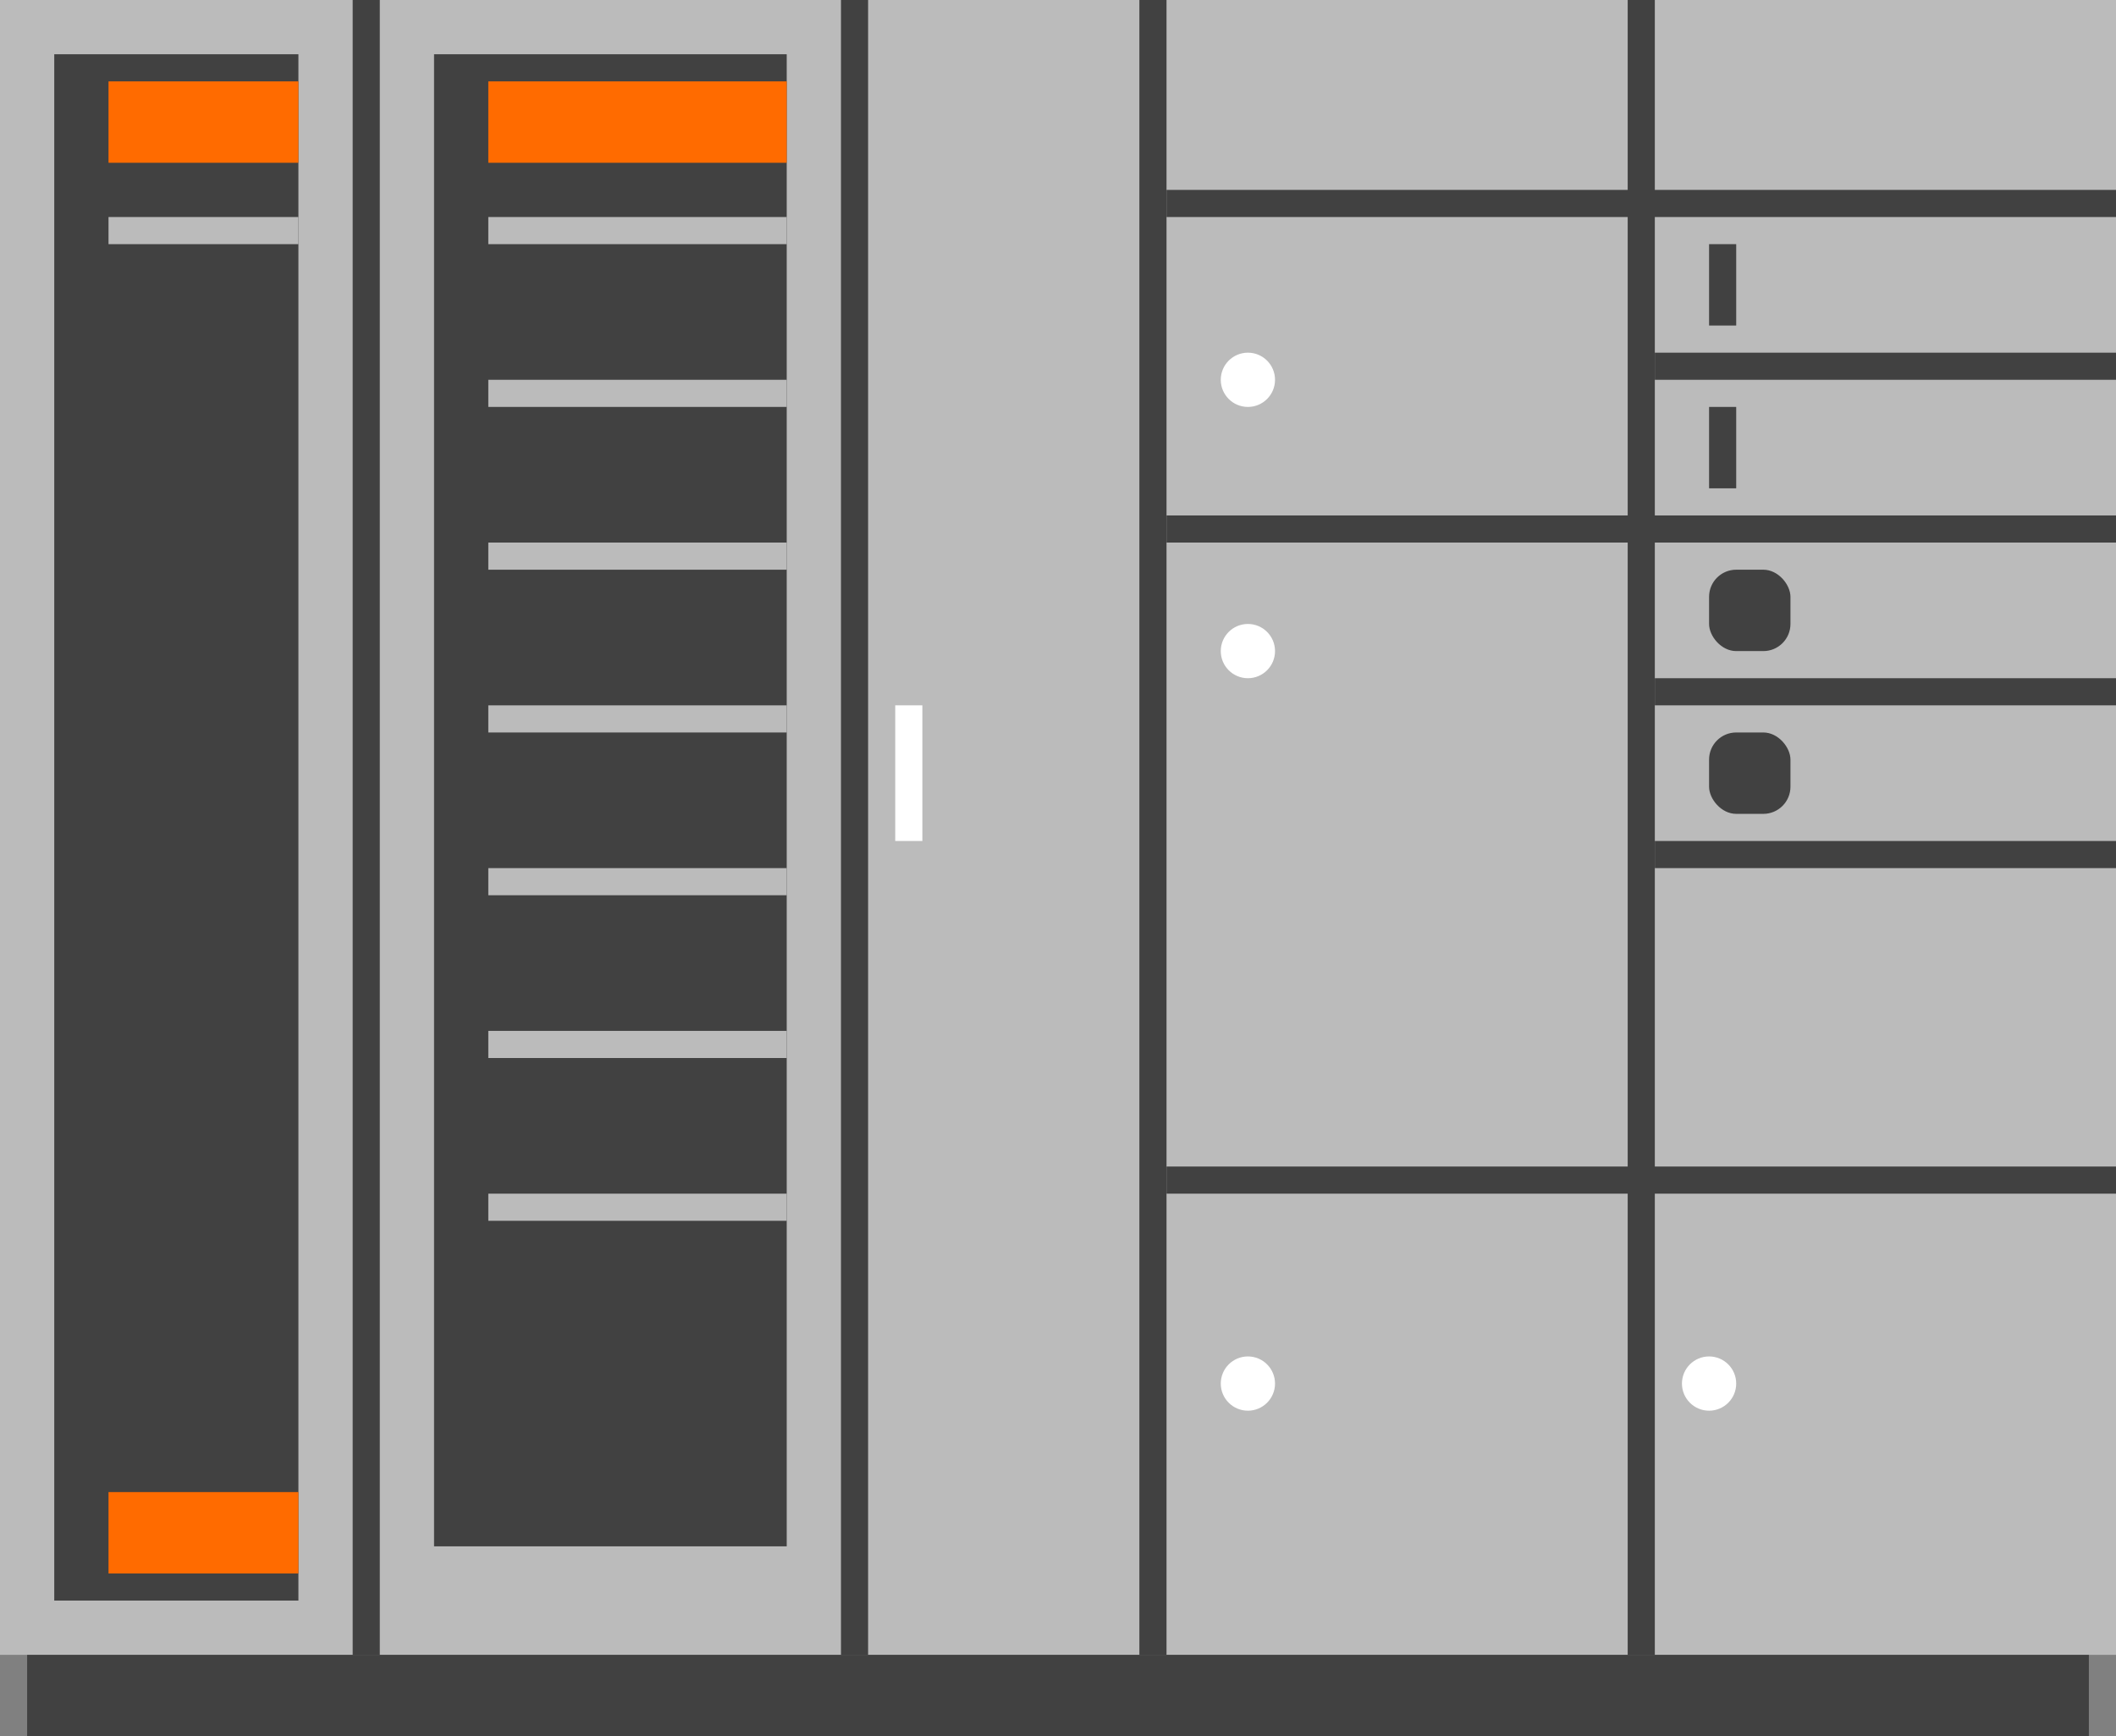
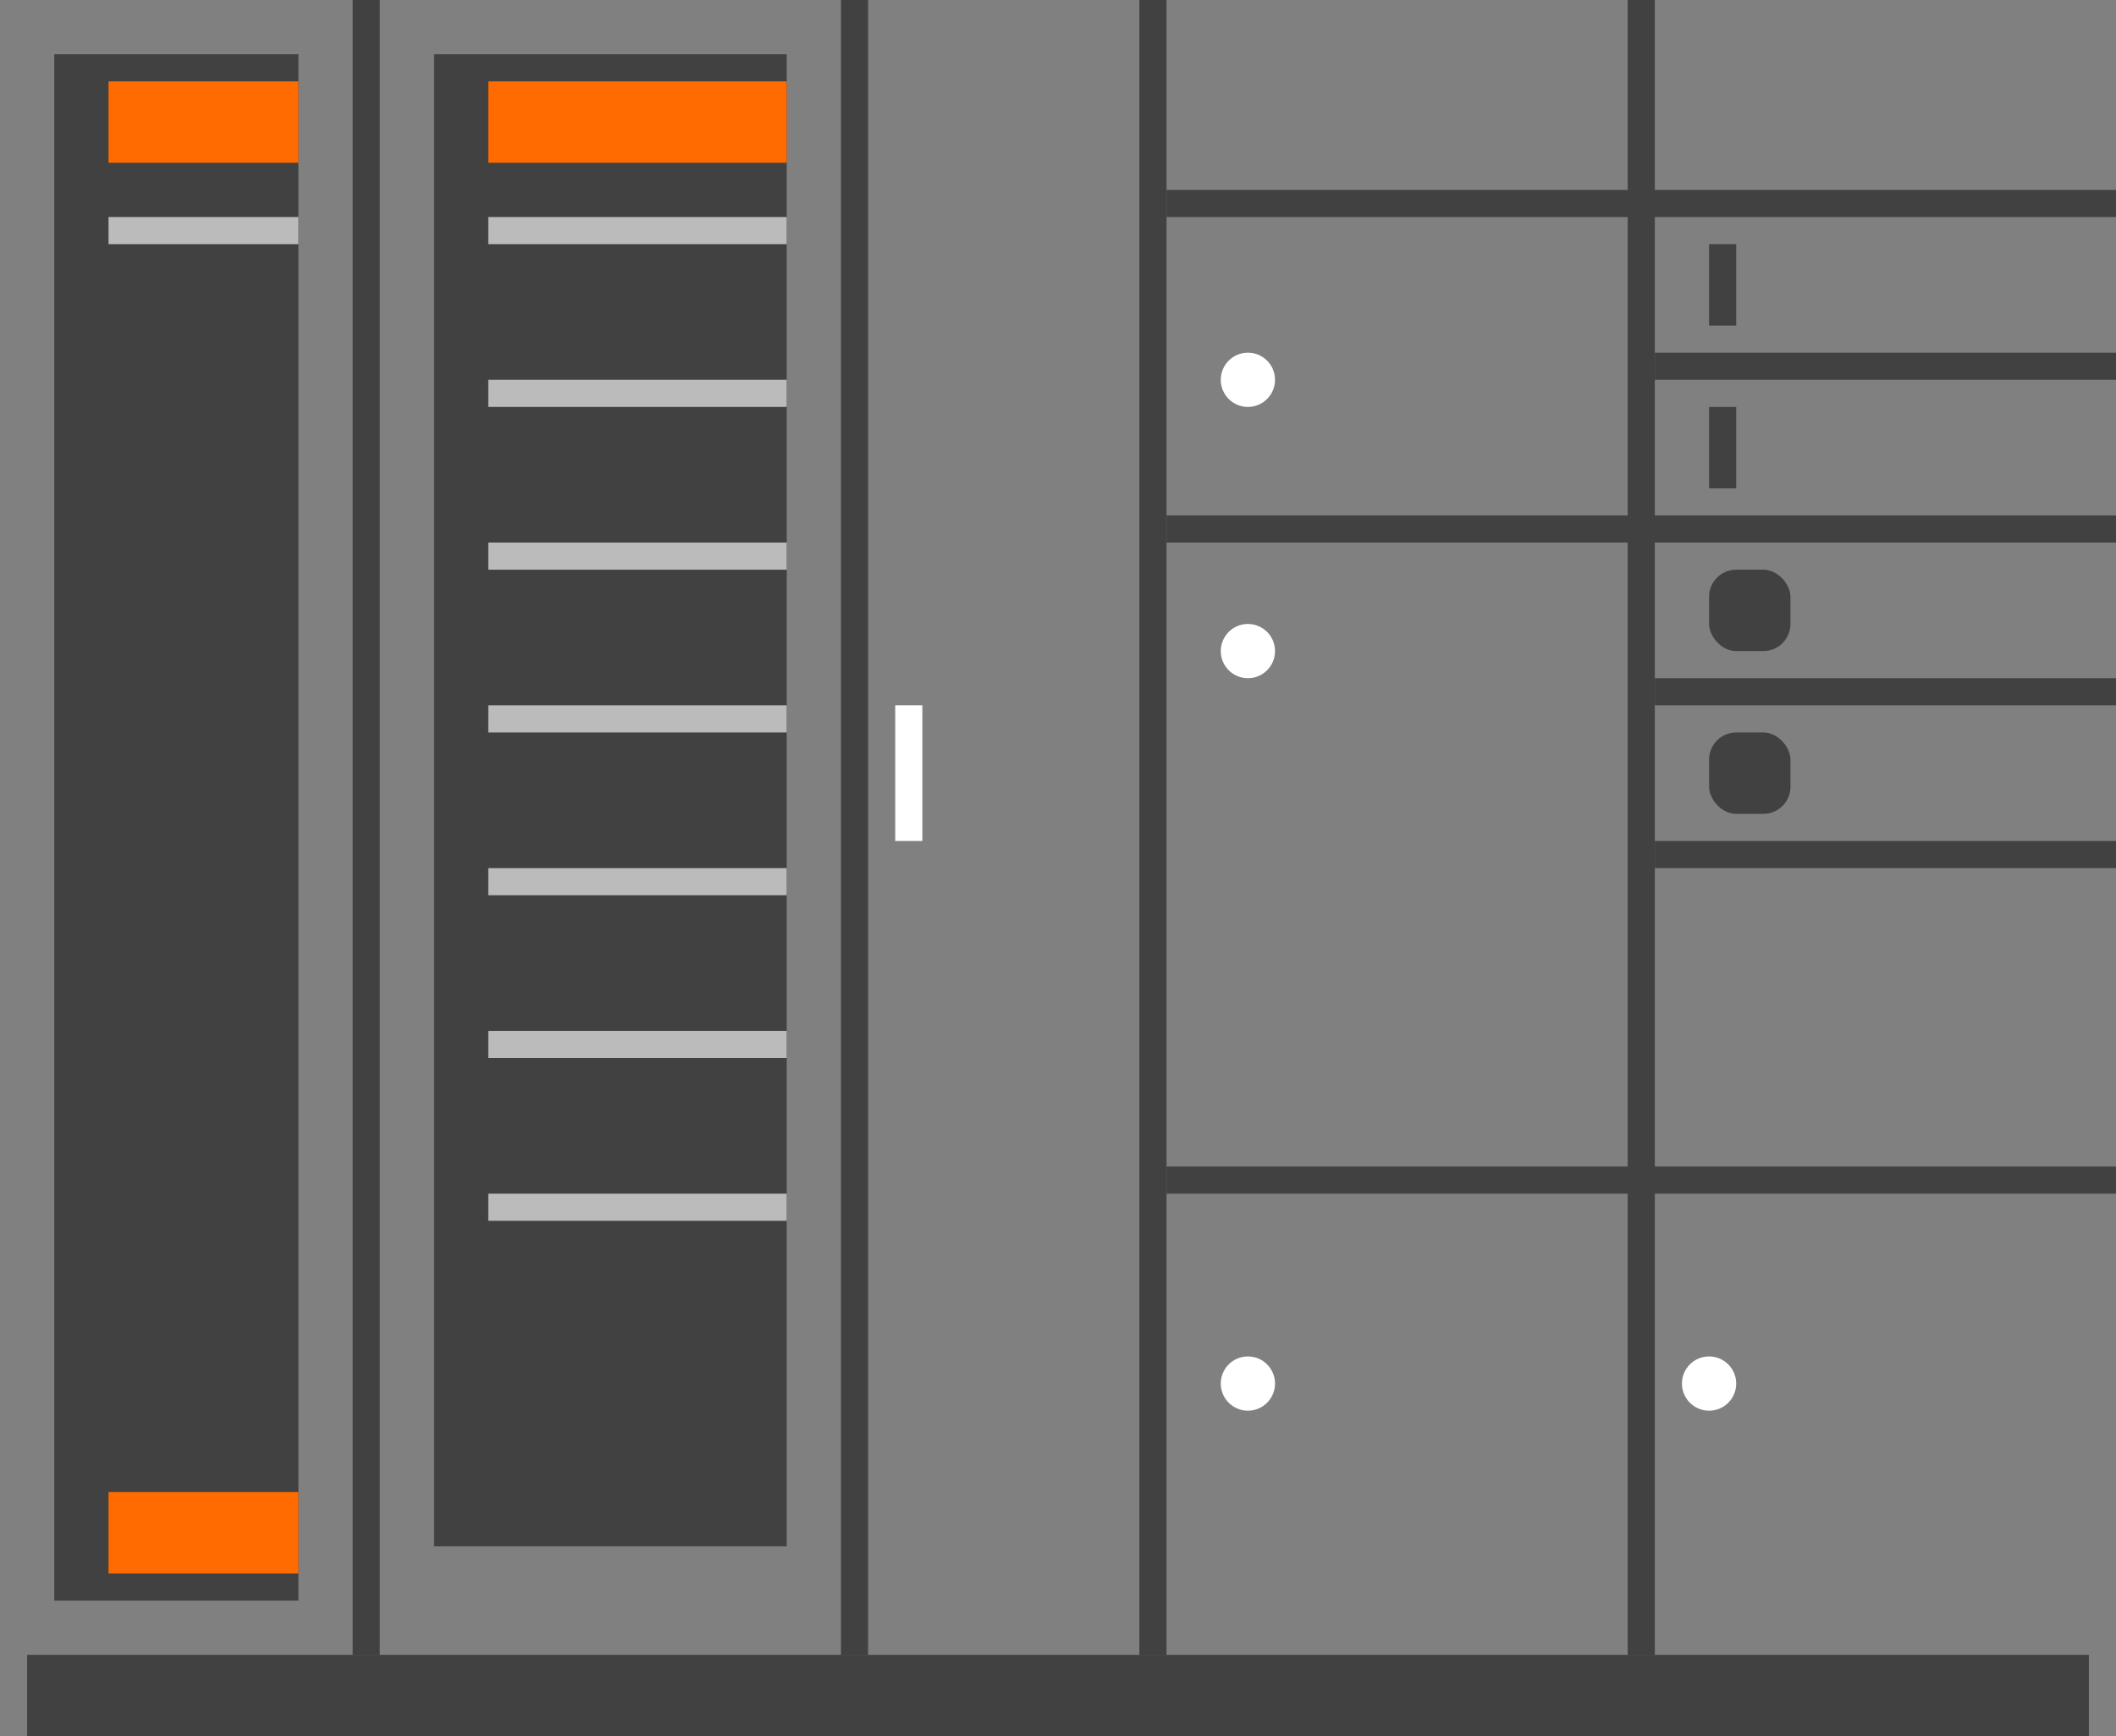
<svg xmlns="http://www.w3.org/2000/svg" width="78" height="64" viewBox="0 0 78 64" fill="none">
  <rect x="0" y="0" width="78" height="64" fill="#808080" stroke="none" />
-   <rect width="78" height="61" fill="#BBBBBB" />
  <rect x="2" y="2" width="9" height="57" fill="#414141" />
  <rect x="4" y="55" width="7" height="3" fill="#FF6B00" />
  <rect x="4" y="3" width="7" height="3" fill="#FF6B00" />
  <rect x="16" y="2" width="13" height="55" fill="#414141" />
  <rect x="18" y="3" width="11" height="3" fill="#FF6B00" />
  <rect x="1" y="61" width="76" height="3" fill="#414141" />
  <circle cx="46" cy="14" r="1" fill="white" />
  <circle cx="46" cy="24" r="1" fill="white" />
  <circle cx="46" cy="51" r="1" fill="white" />
  <circle cx="63" cy="51" r="1" fill="white" />
  <rect x="63" y="21" width="3" height="3" rx="1" fill="#414141" />
  <rect x="63" y="27" width="3" height="3" rx="1" fill="#414141" />
  <rect x="4" y="8" width="7" height="1" fill="#BBBBBB" />
  <rect x="18" y="8" width="11" height="1" fill="#BBBBBB" />
  <rect x="18" y="14" width="11" height="1" fill="#BBBBBB" />
  <rect x="18" y="20" width="11" height="1" fill="#BBBBBB" />
  <rect x="18" y="26" width="11" height="1" fill="#BBBBBB" />
  <rect x="18" y="32" width="11" height="1" fill="#BBBBBB" />
  <rect x="18" y="38" width="11" height="1" fill="#BBBBBB" />
  <rect x="18" y="44" width="11" height="1" fill="#BBBBBB" />
  <rect x="13" width="1" height="61" fill="#414141" />
  <rect x="31" width="1" height="61" fill="#414141" />
  <rect x="43" y="7" width="35" height="1" fill="#414141" />
  <rect x="61" y="13" width="17" height="1" fill="#414141" />
  <rect x="61" y="25" width="17" height="1" fill="#414141" />
  <rect x="61" y="31" width="17" height="1" fill="#414141" />
  <rect x="43" y="19" width="35" height="1" fill="#414141" />
  <rect x="43" y="43" width="35" height="1" fill="#414141" />
  <rect x="42" width="1" height="61" fill="#414141" />
  <rect x="60" width="1" height="61" fill="#414141" />
  <rect x="63" y="9" width="1" height="3" fill="#414141" />
  <rect x="63" y="15" width="1" height="3" fill="#414141" />
  <rect x="33" y="26" width="1" height="5" fill="white" />
</svg>